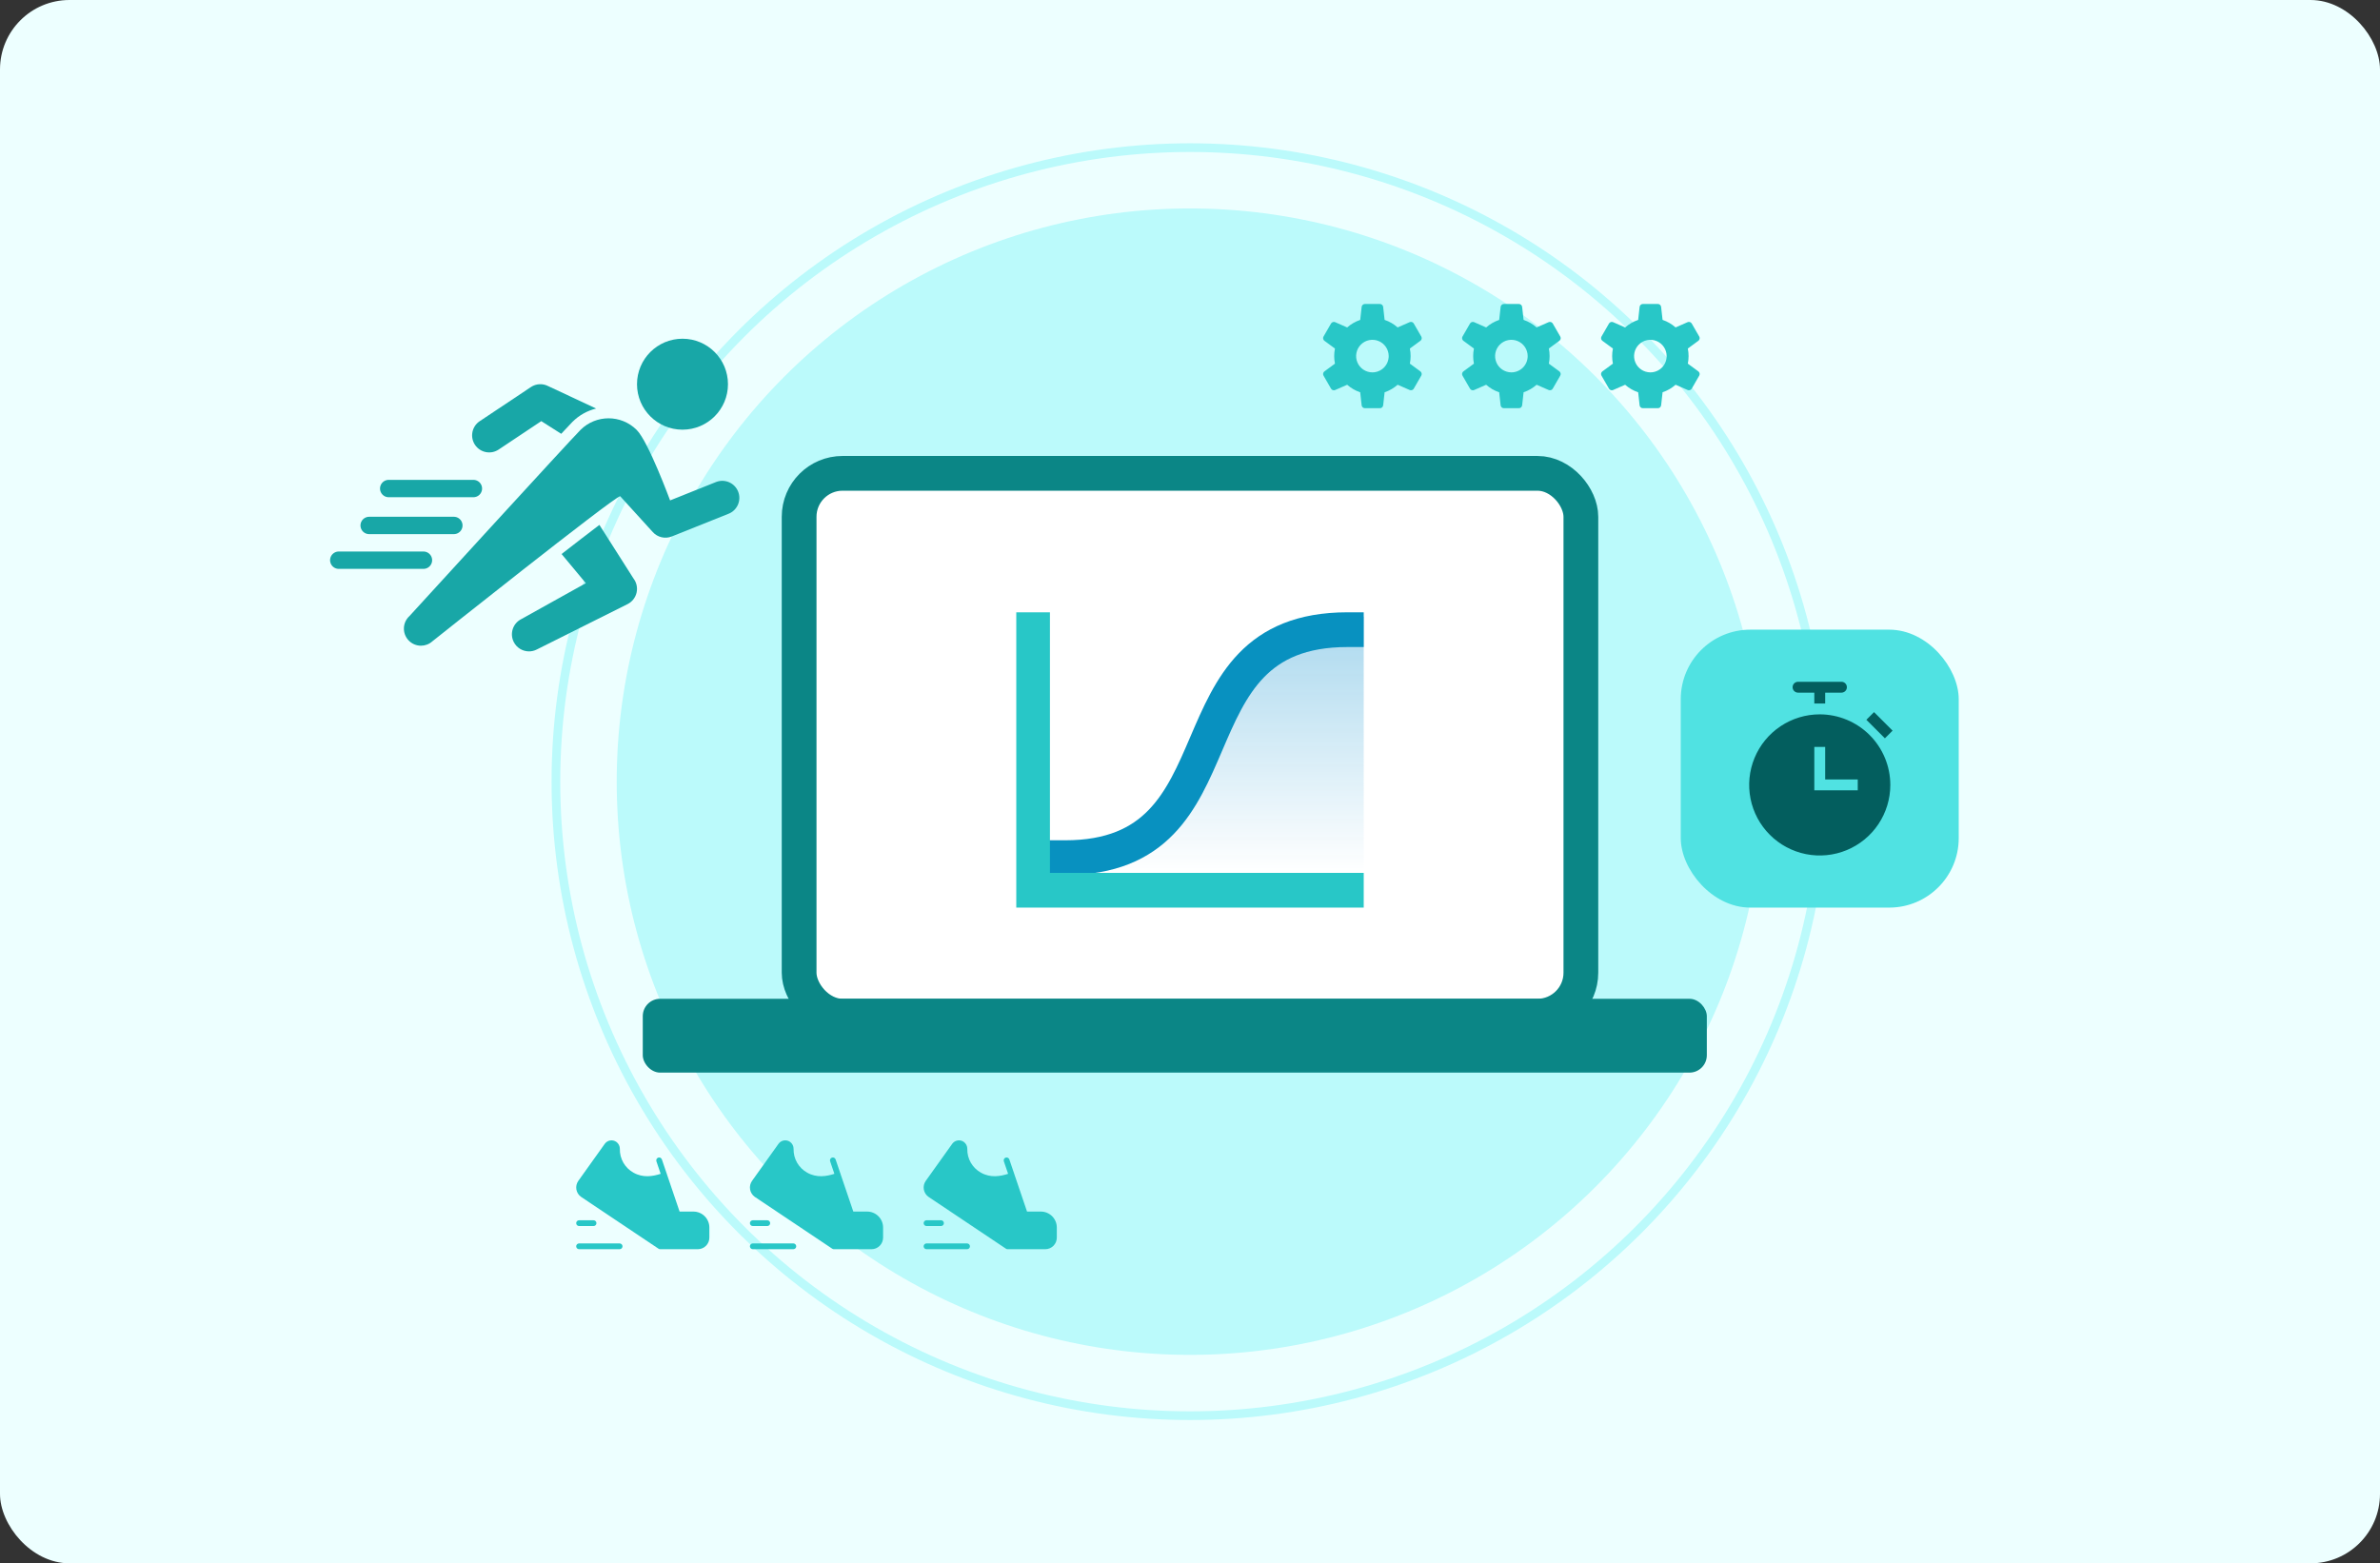
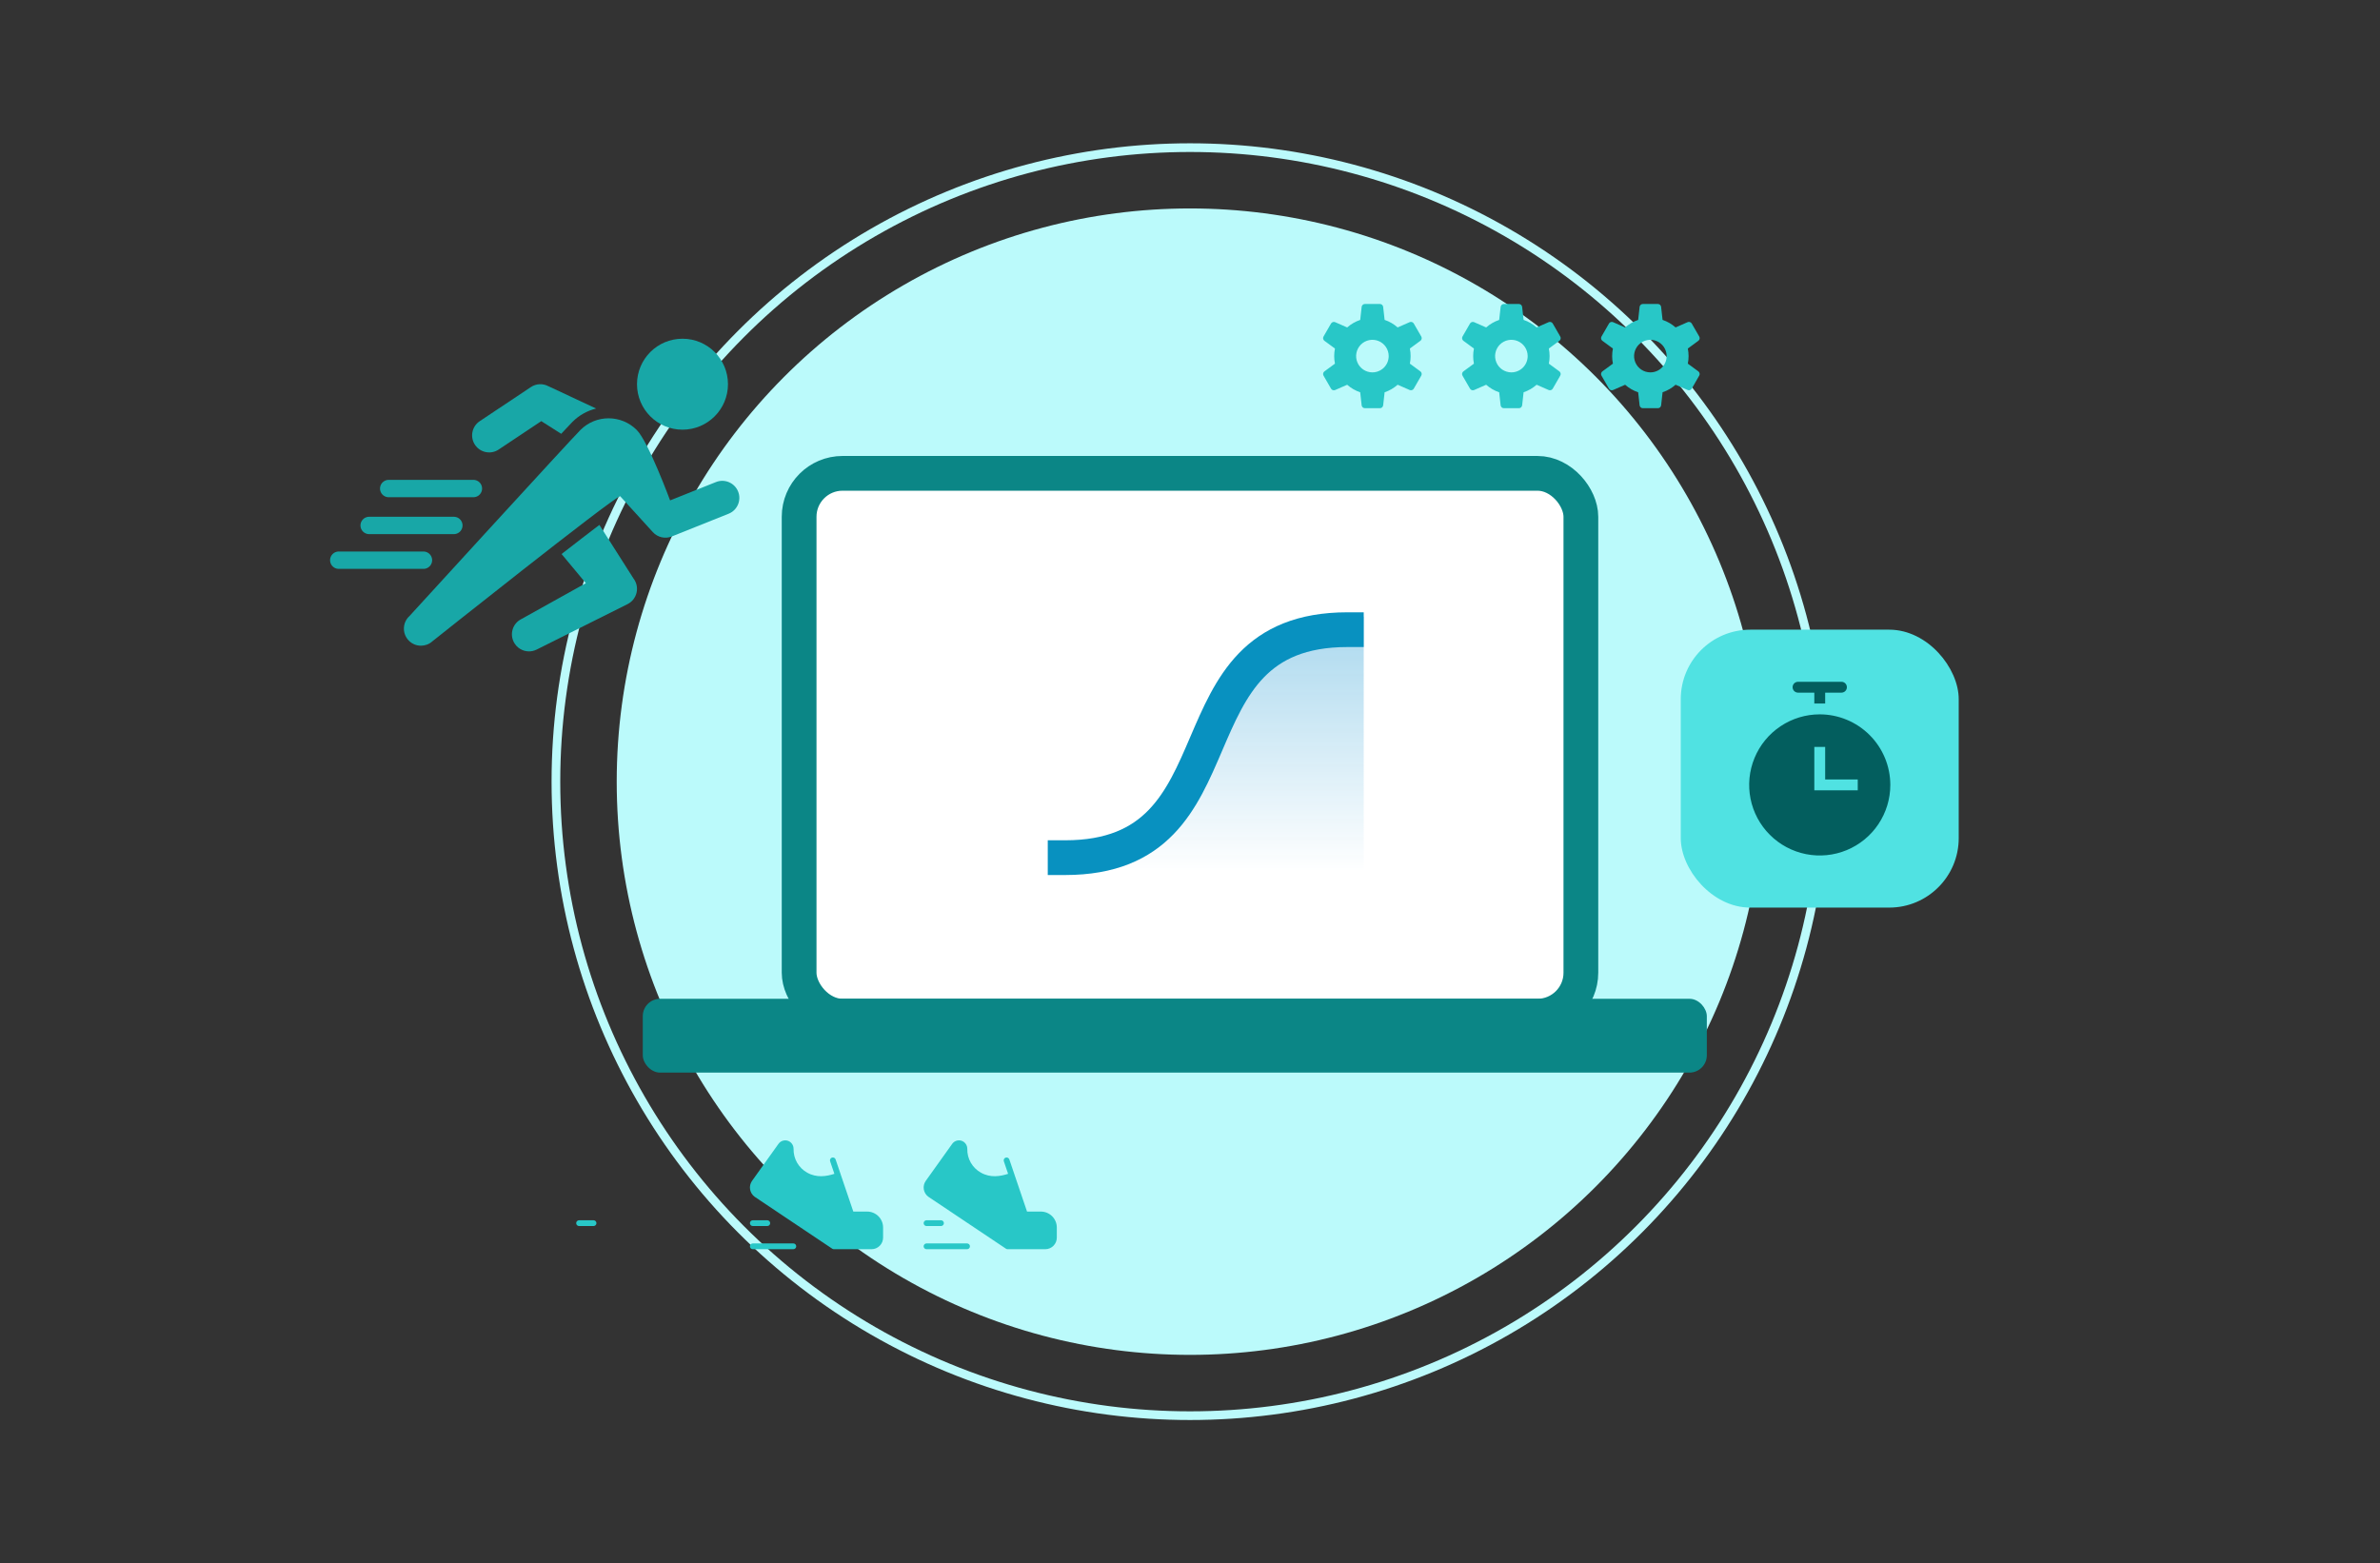
<svg xmlns="http://www.w3.org/2000/svg" width="548" height="360" viewBox="0 0 548 360" fill="none">
  <rect x="0" y="0" width="548" height="360" fill="#333333" stroke="none" />
  <g clip-path="url(#clip0_1819_6944)">
-     <rect width="548" height="360" fill="#EDFFFF" />
    <circle cx="274" cy="180" r="132" fill="#BBFAFB" />
    <circle cx="274" cy="180" r="146" stroke="#BBFAFB" stroke-width="2" />
    <rect x="184" y="109" width="180" height="125" rx="10" fill="white" stroke="#0B8686" stroke-width="8" />
    <g clip-path="url(#clip1_1819_6944)">
      <path d="M242 197L264 191L290.5 149L314 142V201H242V197Z" fill="url(#paint0_linear_1819_6944)" />
      <path d="M245.25 197.5C287.75 197.5 267.75 145 310.25 145" stroke="#0891C0" stroke-width="8" stroke-miterlimit="10" stroke-linecap="square" />
-       <path d="M310.25 205H237.75V145" stroke="#28C7C7" stroke-width="8" stroke-miterlimit="10" stroke-linecap="square" />
    </g>
    <g clip-path="url(#clip2_1819_6944)">
      <path d="M327.051 85.525L324.625 83.739C324.856 82.591 324.856 81.408 324.625 80.26L327.051 78.475C327.199 78.366 327.301 78.206 327.339 78.027C327.377 77.847 327.348 77.659 327.257 77.5L325.525 74.5C325.433 74.34 325.285 74.219 325.109 74.162C324.934 74.104 324.743 74.113 324.574 74.187L321.81 75.4C320.936 74.627 319.916 74.036 318.81 73.662L318.475 70.668C318.455 70.484 318.367 70.314 318.23 70.191C318.092 70.068 317.913 70 317.729 70H314.275C314.09 69.999 313.91 70.067 313.772 70.19C313.633 70.313 313.545 70.483 313.525 70.668L313.192 73.668C312.086 74.041 311.066 74.632 310.192 75.405L307.423 74.189C307.254 74.116 307.065 74.107 306.89 74.164C306.715 74.222 306.567 74.341 306.475 74.5L304.743 77.5C304.652 77.659 304.623 77.847 304.661 78.027C304.699 78.206 304.801 78.366 304.949 78.475L307.375 80.261C307.144 81.41 307.144 82.593 307.375 83.742L304.949 85.525C304.802 85.634 304.699 85.794 304.661 85.973C304.623 86.153 304.652 86.34 304.743 86.5L306.475 89.5C306.567 89.66 306.715 89.78 306.89 89.838C307.066 89.895 307.256 89.886 307.425 89.812L310.19 88.6C311.064 89.373 312.084 89.964 313.19 90.338L313.523 93.338C313.544 93.522 313.633 93.691 313.772 93.813C313.911 93.935 314.09 94.002 314.275 94H317.732C317.917 94 318.095 93.932 318.233 93.809C318.37 93.686 318.458 93.516 318.478 93.332L318.811 90.332C319.917 89.959 320.937 89.369 321.811 88.596L324.578 89.809C324.746 89.882 324.935 89.891 325.11 89.835C325.285 89.778 325.432 89.659 325.525 89.5L327.25 86.5C327.342 86.341 327.372 86.154 327.336 85.975C327.299 85.795 327.198 85.635 327.051 85.525V85.525ZM316 85.75C315.258 85.75 314.533 85.53 313.917 85.118C313.3 84.706 312.819 84.12 312.535 83.435C312.252 82.75 312.177 81.996 312.322 81.268C312.467 80.541 312.824 79.873 313.348 79.348C313.873 78.824 314.541 78.467 315.268 78.322C315.996 78.177 316.75 78.252 317.435 78.535C318.12 78.819 318.706 79.3 319.118 79.917C319.53 80.533 319.75 81.258 319.75 82C319.75 82.995 319.355 83.948 318.652 84.652C317.948 85.355 316.995 85.75 316 85.75Z" fill="#28C7C7" />
    </g>
    <g clip-path="url(#clip3_1819_6944)">
      <path d="M359.051 85.525L356.625 83.739C356.856 82.591 356.856 81.408 356.625 80.26L359.051 78.475C359.199 78.366 359.301 78.206 359.339 78.027C359.377 77.847 359.348 77.659 359.257 77.5L357.525 74.5C357.433 74.34 357.285 74.219 357.109 74.162C356.934 74.104 356.743 74.113 356.574 74.187L353.81 75.4C352.936 74.627 351.916 74.036 350.81 73.662L350.475 70.668C350.455 70.484 350.367 70.314 350.23 70.191C350.092 70.068 349.913 70 349.729 70H346.275C346.09 69.999 345.91 70.067 345.772 70.19C345.633 70.313 345.545 70.483 345.525 70.668L345.192 73.668C344.086 74.041 343.066 74.632 342.192 75.405L339.423 74.189C339.254 74.116 339.065 74.107 338.89 74.164C338.715 74.222 338.567 74.341 338.475 74.5L336.743 77.5C336.652 77.659 336.623 77.847 336.661 78.027C336.699 78.206 336.801 78.366 336.949 78.475L339.375 80.261C339.144 81.41 339.144 82.593 339.375 83.742L336.949 85.525C336.802 85.634 336.699 85.794 336.661 85.973C336.623 86.153 336.652 86.34 336.743 86.5L338.475 89.5C338.567 89.66 338.715 89.78 338.89 89.838C339.066 89.895 339.256 89.886 339.425 89.812L342.19 88.6C343.064 89.373 344.084 89.964 345.19 90.338L345.523 93.338C345.544 93.522 345.633 93.691 345.772 93.813C345.911 93.935 346.09 94.002 346.275 94H349.732C349.917 94 350.095 93.932 350.233 93.809C350.37 93.686 350.458 93.516 350.478 93.332L350.811 90.332C351.917 89.959 352.937 89.369 353.811 88.596L356.578 89.809C356.746 89.882 356.935 89.891 357.11 89.835C357.285 89.778 357.432 89.659 357.525 89.5L359.25 86.5C359.342 86.341 359.372 86.154 359.336 85.975C359.299 85.795 359.198 85.635 359.051 85.525V85.525ZM348 85.75C347.258 85.75 346.533 85.53 345.917 85.118C345.3 84.706 344.819 84.12 344.535 83.435C344.252 82.75 344.177 81.996 344.322 81.268C344.467 80.541 344.824 79.873 345.348 79.348C345.873 78.824 346.541 78.467 347.268 78.322C347.996 78.177 348.75 78.252 349.435 78.535C350.12 78.819 350.706 79.3 351.118 79.917C351.53 80.533 351.75 81.258 351.75 82C351.75 82.995 351.355 83.948 350.652 84.652C349.948 85.355 348.995 85.75 348 85.75Z" fill="#28C7C7" />
    </g>
    <g clip-path="url(#clip4_1819_6944)">
      <path d="M391.051 85.525L388.625 83.739C388.856 82.591 388.856 81.408 388.625 80.26L391.051 78.475C391.199 78.366 391.301 78.206 391.339 78.027C391.377 77.847 391.348 77.659 391.257 77.5L389.525 74.5C389.433 74.34 389.285 74.219 389.109 74.162C388.934 74.104 388.743 74.113 388.574 74.187L385.81 75.4C384.936 74.627 383.916 74.036 382.81 73.662L382.475 70.668C382.455 70.484 382.367 70.314 382.23 70.191C382.092 70.068 381.913 70 381.729 70H378.275C378.09 69.999 377.91 70.067 377.772 70.19C377.633 70.313 377.545 70.483 377.525 70.668L377.192 73.668C376.086 74.041 375.066 74.632 374.192 75.405L371.423 74.189C371.254 74.116 371.065 74.107 370.89 74.164C370.715 74.222 370.567 74.341 370.475 74.5L368.743 77.5C368.652 77.659 368.623 77.847 368.661 78.027C368.699 78.206 368.801 78.366 368.949 78.475L371.375 80.261C371.144 81.41 371.144 82.593 371.375 83.742L368.949 85.525C368.802 85.634 368.699 85.794 368.661 85.973C368.623 86.153 368.652 86.34 368.743 86.5L370.475 89.5C370.567 89.66 370.715 89.78 370.89 89.838C371.066 89.895 371.256 89.886 371.425 89.812L374.19 88.6C375.064 89.373 376.084 89.964 377.19 90.338L377.523 93.338C377.544 93.522 377.633 93.691 377.772 93.813C377.911 93.935 378.09 94.002 378.275 94H381.732C381.917 94 382.095 93.932 382.233 93.809C382.37 93.686 382.458 93.516 382.478 93.332L382.811 90.332C383.917 89.959 384.937 89.369 385.811 88.596L388.578 89.809C388.746 89.882 388.935 89.891 389.11 89.835C389.285 89.778 389.432 89.659 389.525 89.5L391.25 86.5C391.342 86.341 391.372 86.154 391.336 85.975C391.299 85.795 391.198 85.635 391.051 85.525V85.525ZM380 85.75C379.258 85.75 378.533 85.53 377.917 85.118C377.3 84.706 376.819 84.12 376.535 83.435C376.252 82.75 376.177 81.996 376.322 81.268C376.467 80.541 376.824 79.873 377.348 79.348C377.873 78.824 378.541 78.467 379.268 78.322C379.996 78.177 380.75 78.252 381.435 78.535C382.12 78.819 382.706 79.3 383.118 79.917C383.53 80.533 383.75 81.258 383.75 82C383.75 82.995 383.355 83.948 382.652 84.652C381.948 85.355 380.995 85.75 380 85.75Z" fill="#28C7C7" />
    </g>
    <path d="M157.144 98.945C162.928 98.945 167.617 94.257 167.617 88.473C167.617 82.689 162.928 78 157.144 78C151.36 78 146.672 82.689 146.672 88.473C146.672 94.257 151.36 98.945 157.144 98.945Z" fill="#18A7A7" />
    <path d="M114.813 103.522L124.632 96.977L129.22 99.896C130.546 98.468 131.465 97.489 131.794 97.16C133.327 95.627 135.21 94.584 137.259 94.073L126.277 88.943C124.998 88.256 123.444 88.326 122.237 89.134L110.455 96.989C108.652 98.192 108.163 100.629 109.366 102.435C110.571 104.238 113.011 104.727 114.813 103.522Z" fill="#18A7A7" />
    <path d="M138.013 120.873C135.603 122.701 132.613 125.007 129.305 127.578L134.89 134.291L120.042 142.559C118.102 143.529 117.315 145.888 118.287 147.828C118.974 149.204 120.361 150 121.803 150C122.393 150 122.993 149.865 123.556 149.585L144.501 139.112C145.55 138.587 146.309 137.621 146.572 136.478C146.835 135.334 146.572 134.134 145.857 133.204L138.013 120.873Z" fill="#18A7A7" />
    <path d="M169.955 113.196C169.15 111.183 166.864 110.201 164.85 111.008L154.29 115.233C154.29 115.233 149.3 101.706 146.606 99.012C143.027 95.433 137.225 95.433 133.647 99.012C131.173 101.486 94.285 141.859 94.285 141.859C92.68 143.317 92.563 145.802 94.021 147.405C94.795 148.258 95.859 148.691 96.927 148.691C97.87 148.691 98.815 148.353 99.568 147.67C99.568 147.67 140.778 114.868 142.789 114.259L150.311 122.532C151.413 123.746 153.154 124.145 154.675 123.538L167.766 118.301C169.78 117.495 170.76 115.209 169.955 113.196Z" fill="#18A7A7" />
    <path d="M109 112.5H89.5" stroke="#18A7A7" stroke-width="4" stroke-linecap="round" />
    <path d="M104.5 121H85" stroke="#18A7A7" stroke-width="4" stroke-linecap="round" />
    <path d="M97.5 129H78" stroke="#18A7A7" stroke-width="4" stroke-linecap="round" />
    <rect x="148" y="230" width="245" height="17" rx="4" fill="#0B8686" />
-     <path d="M159.667 279H156.478L153.594 270.511V270.501L152.4 266.993C152.343 266.825 152.222 266.687 152.063 266.609C151.905 266.531 151.722 266.518 151.554 266.575C151.386 266.632 151.248 266.753 151.17 266.912C151.092 267.071 151.08 267.254 151.137 267.421L152.117 270.306C150.293 270.899 148.051 271.27 145.869 270.044C144.895 269.506 144.086 268.711 143.531 267.746C142.976 266.78 142.697 265.681 142.723 264.568C142.73 264.253 142.66 263.941 142.518 263.659C142.377 263.377 142.17 263.134 141.913 262.951C141.5 262.657 140.987 262.54 140.487 262.624C139.987 262.709 139.541 262.988 139.247 263.401L133.152 271.938C132.751 272.508 132.592 273.214 132.71 273.901C132.828 274.588 133.212 275.2 133.78 275.605L151.629 287.554C151.739 287.628 151.868 287.667 152 287.667H160.667C161.374 287.667 162.052 287.386 162.552 286.886C163.052 286.386 163.333 285.707 163.333 285V282.667C163.332 281.695 162.946 280.763 162.258 280.075C161.571 279.388 160.639 279.001 159.667 279V279Z" fill="#28C7C7" />
-     <path d="M142.667 286.333H133.333C133.157 286.333 132.987 286.404 132.862 286.529C132.737 286.654 132.667 286.823 132.667 287C132.667 287.177 132.737 287.347 132.862 287.472C132.987 287.597 133.157 287.667 133.333 287.667H142.667C142.843 287.667 143.013 287.597 143.138 287.472C143.263 287.347 143.333 287.177 143.333 287C143.333 286.823 143.263 286.654 143.138 286.529C143.013 286.404 142.843 286.333 142.667 286.333Z" fill="#28C7C7" />
    <path d="M133.333 282.333H136.667C136.843 282.333 137.013 282.263 137.138 282.138C137.263 282.013 137.333 281.843 137.333 281.667C137.333 281.49 137.263 281.32 137.138 281.195C137.013 281.07 136.843 281 136.667 281H133.333C133.157 281 132.987 281.07 132.862 281.195C132.737 281.32 132.667 281.49 132.667 281.667C132.667 281.843 132.737 282.013 132.862 282.138C132.987 282.263 133.157 282.333 133.333 282.333V282.333Z" fill="#28C7C7" />
    <path d="M199.667 279H196.478L193.594 270.511V270.501L192.4 266.993C192.343 266.825 192.222 266.687 192.063 266.609C191.905 266.531 191.722 266.518 191.554 266.575C191.386 266.632 191.248 266.753 191.17 266.912C191.092 267.071 191.08 267.254 191.137 267.421L192.117 270.306C190.293 270.899 188.051 271.27 185.869 270.044C184.895 269.506 184.086 268.711 183.531 267.746C182.976 266.78 182.697 265.681 182.723 264.568C182.73 264.253 182.66 263.941 182.518 263.659C182.377 263.377 182.17 263.134 181.913 262.951C181.5 262.657 180.987 262.54 180.487 262.624C179.987 262.709 179.541 262.988 179.247 263.401L173.152 271.938C172.751 272.508 172.592 273.214 172.71 273.901C172.828 274.588 173.212 275.2 173.78 275.605L191.629 287.554C191.739 287.628 191.868 287.667 192 287.667H200.667C201.374 287.667 202.052 287.386 202.552 286.886C203.052 286.386 203.333 285.707 203.333 285V282.667C203.332 281.695 202.946 280.763 202.258 280.075C201.571 279.388 200.639 279.001 199.667 279V279Z" fill="#28C7C7" />
    <path d="M182.667 286.333H173.333C173.157 286.333 172.987 286.404 172.862 286.529C172.737 286.654 172.667 286.823 172.667 287C172.667 287.177 172.737 287.347 172.862 287.472C172.987 287.597 173.157 287.667 173.333 287.667H182.667C182.843 287.667 183.013 287.597 183.138 287.472C183.263 287.347 183.333 287.177 183.333 287C183.333 286.823 183.263 286.654 183.138 286.529C183.013 286.404 182.843 286.333 182.667 286.333Z" fill="#28C7C7" />
    <path d="M173.333 282.333H176.667C176.843 282.333 177.013 282.263 177.138 282.138C177.263 282.013 177.333 281.843 177.333 281.667C177.333 281.49 177.263 281.32 177.138 281.195C177.013 281.07 176.843 281 176.667 281H173.333C173.157 281 172.987 281.07 172.862 281.195C172.737 281.32 172.667 281.49 172.667 281.667C172.667 281.843 172.737 282.013 172.862 282.138C172.987 282.263 173.157 282.333 173.333 282.333V282.333Z" fill="#28C7C7" />
    <path d="M239.667 279H236.478L233.594 270.511V270.501L232.4 266.993C232.343 266.825 232.222 266.687 232.063 266.609C231.905 266.531 231.722 266.518 231.554 266.575C231.386 266.632 231.248 266.753 231.17 266.912C231.092 267.071 231.08 267.254 231.137 267.421L232.117 270.306C230.293 270.899 228.051 271.27 225.869 270.044C224.895 269.506 224.086 268.711 223.531 267.746C222.976 266.78 222.697 265.681 222.723 264.568C222.73 264.253 222.66 263.941 222.518 263.659C222.377 263.377 222.17 263.134 221.913 262.951C221.5 262.657 220.987 262.54 220.487 262.624C219.987 262.709 219.541 262.988 219.247 263.401L213.152 271.938C212.751 272.508 212.592 273.214 212.71 273.901C212.828 274.588 213.212 275.2 213.78 275.605L231.629 287.554C231.739 287.628 231.868 287.667 232 287.667H240.667C241.374 287.667 242.052 287.386 242.552 286.886C243.052 286.386 243.333 285.707 243.333 285V282.667C243.332 281.695 242.946 280.763 242.258 280.075C241.571 279.388 240.639 279.001 239.667 279V279Z" fill="#28C7C7" />
    <path d="M222.667 286.333H213.333C213.157 286.333 212.987 286.404 212.862 286.529C212.737 286.654 212.667 286.823 212.667 287C212.667 287.177 212.737 287.347 212.862 287.472C212.987 287.597 213.157 287.667 213.333 287.667H222.667C222.843 287.667 223.013 287.597 223.138 287.472C223.263 287.347 223.333 287.177 223.333 287C223.333 286.823 223.263 286.654 223.138 286.529C223.013 286.404 222.843 286.333 222.667 286.333Z" fill="#28C7C7" />
    <path d="M213.333 282.333H216.667C216.843 282.333 217.013 282.263 217.138 282.138C217.263 282.013 217.333 281.843 217.333 281.667C217.333 281.49 217.263 281.32 217.138 281.195C217.013 281.07 216.843 281 216.667 281H213.333C213.157 281 212.987 281.07 212.862 281.195C212.737 281.32 212.667 281.49 212.667 281.667C212.667 281.843 212.737 282.013 212.862 282.138C212.987 282.263 213.157 282.333 213.333 282.333V282.333Z" fill="#28C7C7" />
    <rect x="387" y="145" width="64" height="64" rx="16" fill="#50E2E2" />
    <g clip-path="url(#clip5_1819_6944)">
      <g clip-path="url(#clip6_1819_6944)">
        <path d="M419 164.5C415.786 164.5 412.644 165.453 409.972 167.239C407.3 169.024 405.217 171.562 403.987 174.531C402.757 177.501 402.435 180.768 403.062 183.92C403.689 187.072 405.237 189.968 407.51 192.24C409.782 194.513 412.678 196.061 415.83 196.688C418.982 197.315 422.249 196.993 425.219 195.763C428.188 194.533 430.726 192.45 432.511 189.778C434.297 187.106 435.25 183.964 435.25 180.75C435.245 176.442 433.531 172.311 430.485 169.265C427.439 166.219 423.308 164.505 419 164.5V164.5ZM427.75 182H417.75V172H420.25V179.5H427.75V182Z" fill="#035E5E" />
        <path d="M414 159.5H417.75V162H420.25V159.5H424C424.332 159.5 424.649 159.368 424.884 159.134C425.118 158.899 425.25 158.582 425.25 158.25C425.25 157.918 425.118 157.601 424.884 157.366C424.649 157.132 424.332 157 424 157H414C413.668 157 413.351 157.132 413.116 157.366C412.882 157.601 412.75 157.918 412.75 158.25C412.75 158.582 412.882 158.899 413.116 159.134C413.351 159.368 413.668 159.5 414 159.5V159.5Z" fill="#035E5E" />
-         <path d="M431.5 163.982L429.732 165.75L433.999 170.017L435.767 168.25L431.5 163.982Z" fill="#035E5E" />
      </g>
    </g>
  </g>
  <defs>
    <linearGradient id="paint0_linear_1819_6944" x1="278" y1="142" x2="278" y2="201" gradientUnits="userSpaceOnUse">
      <stop stop-color="#AAD8EE" />
      <stop offset="1" stop-color="#AAD8EE" stop-opacity="0" />
    </linearGradient>
    <clipPath id="clip0_1819_6944">
      <rect width="548" height="360" rx="16" fill="white" />
    </clipPath>
    <clipPath id="clip1_1819_6944">
      <rect width="80" height="80" fill="white" transform="translate(234 135)" />
    </clipPath>
    <clipPath id="clip2_1819_6944">
      <rect width="24" height="24" fill="white" transform="translate(304 70)" />
    </clipPath>
    <clipPath id="clip3_1819_6944">
      <rect width="24" height="24" fill="white" transform="translate(336 70)" />
    </clipPath>
    <clipPath id="clip4_1819_6944">
      <rect width="24" height="24" fill="white" transform="translate(368 70)" />
    </clipPath>
    <clipPath id="clip5_1819_6944">
      <rect width="40" height="40" fill="white" transform="translate(399 157)" />
    </clipPath>
    <clipPath id="clip6_1819_6944">
      <rect width="40" height="40" fill="white" transform="translate(399 157)" />
    </clipPath>
  </defs>
</svg>